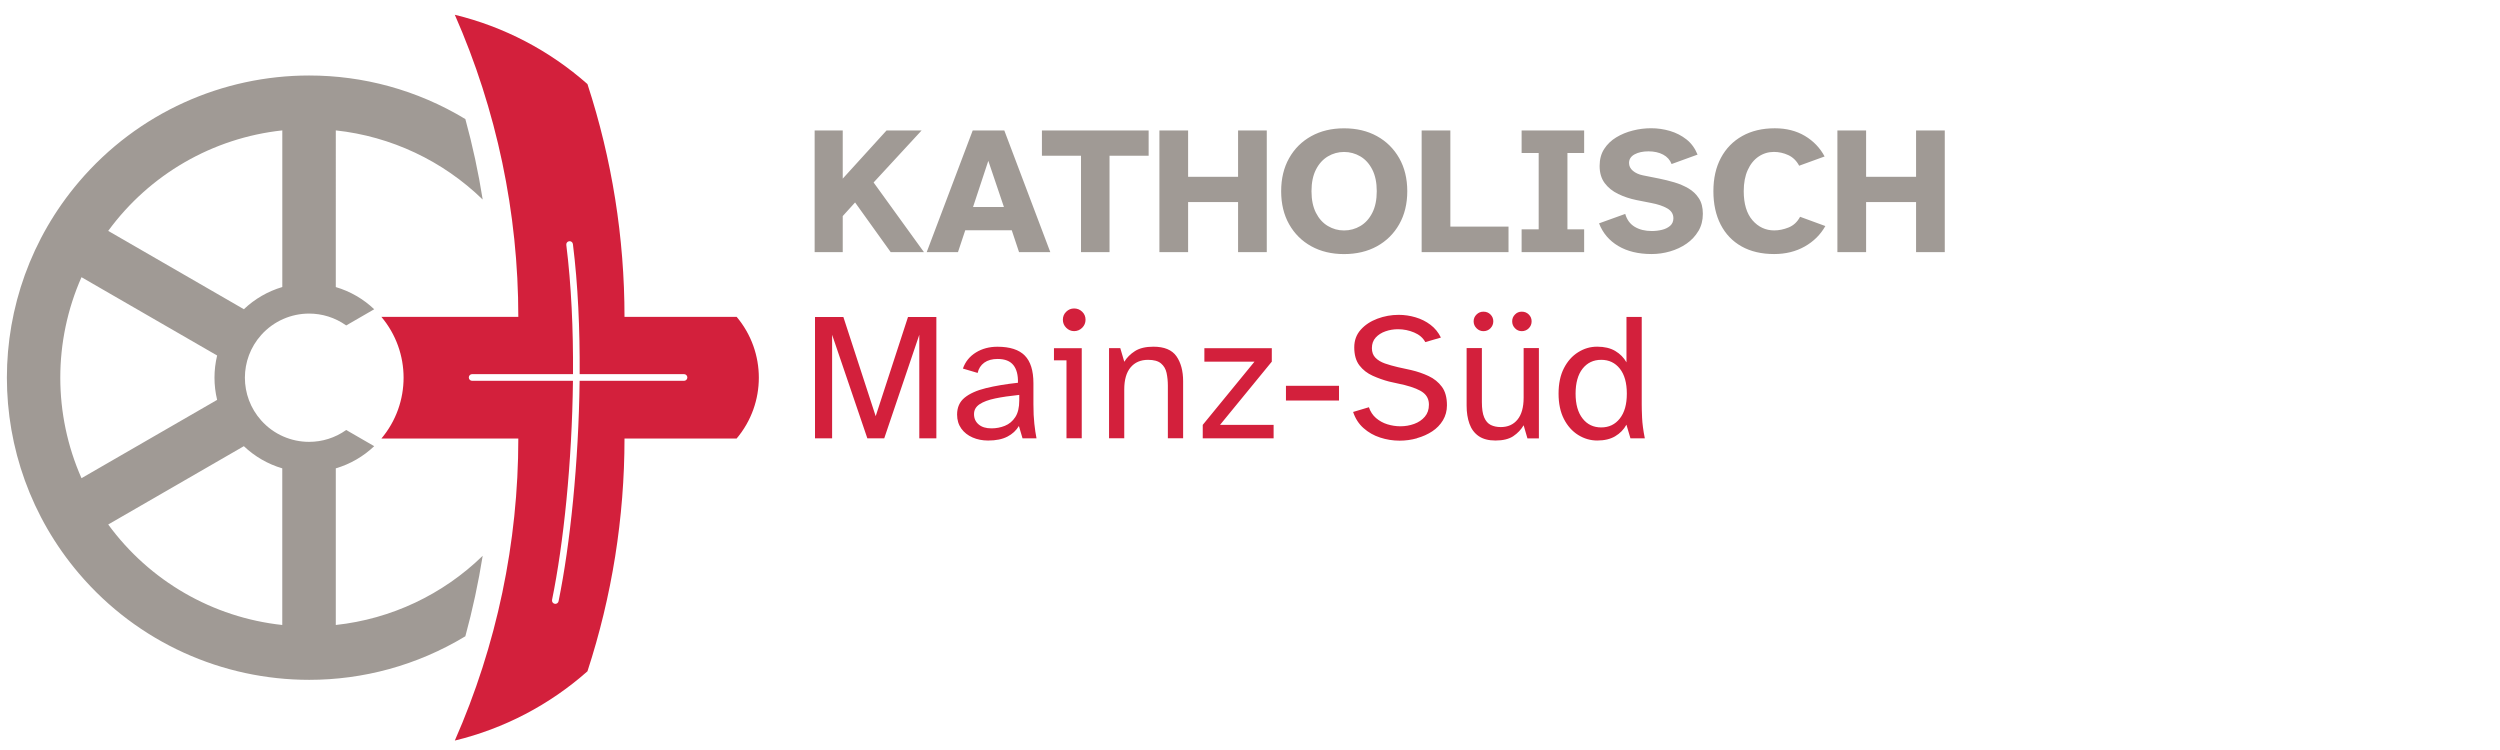
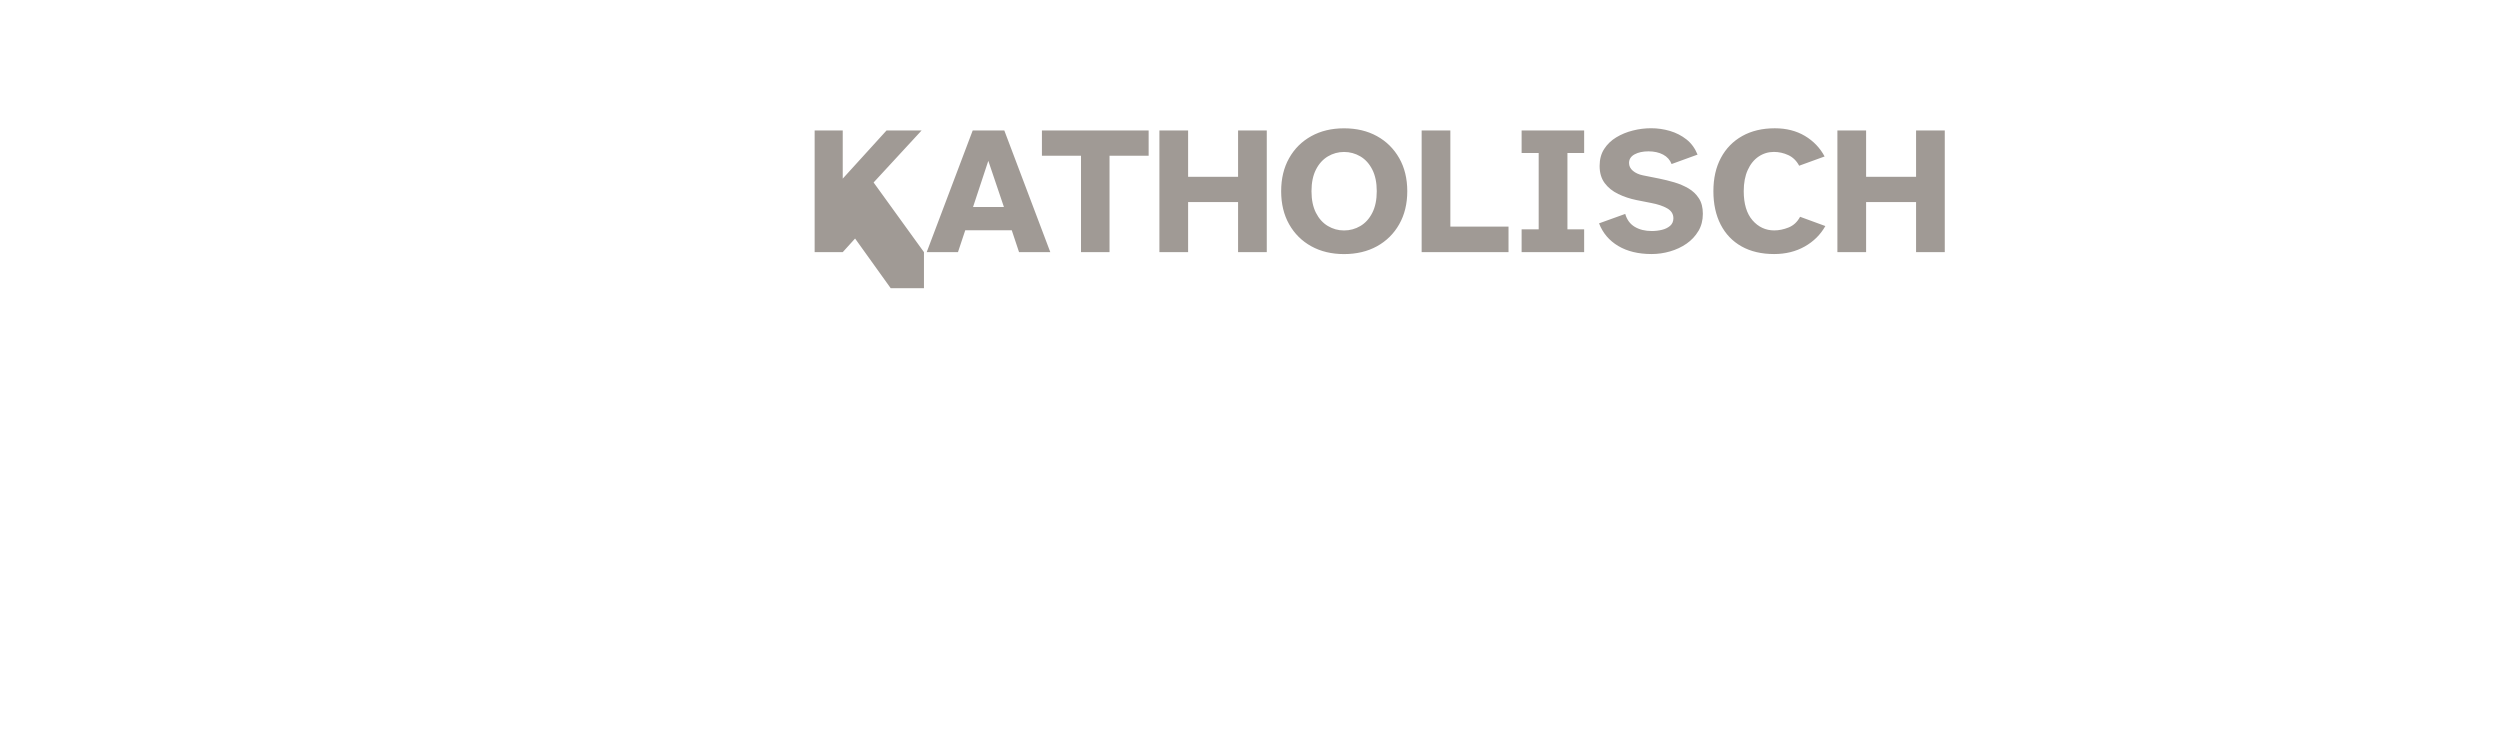
<svg xmlns="http://www.w3.org/2000/svg" id="Ebene_1" viewBox="0 0 566.93 170.08">
  <defs>
    <style>.cls-1{fill:#a09a95;}.cls-2{fill:#d3203c;}.cls-3{clip-path:url(#clippath);}.cls-4{fill:none;}</style>
    <clipPath id="clippath">
-       <rect class="cls-4" width="566.93" height="170.08" />
-     </clipPath>
+       </clipPath>
  </defs>
  <g class="cls-3">
-     <path class="cls-1" d="m64.02,141.73c-15.78-1.7-30.11-9.98-39.48-22.79l30.76-17.76c2.46,2.34,5.45,4.07,8.71,5.03v35.52h0Zm-45.54-33.29c-6.41-14.52-6.41-31.07,0-45.58l30.76,17.76c-.8,3.31-.8,6.75,0,10.06l-30.76,17.76h0Zm36.82-38.32l-30.76-17.76c9.37-12.81,23.7-21.09,39.48-22.79v35.52c-3.26.96-6.25,2.69-8.71,5.03m14.81-53c-19.54,0-38.8,8.34-52.23,24.13-21.77,25.59-21.77,63.2,0,88.79,13.43,15.79,32.69,24.13,52.23,24.13,12.14,0,24.39-3.22,35.41-9.88,1.64-6.01,2.95-12.1,3.93-18.25-9.04,8.81-20.76,14.33-33.31,15.69v-35.52c3.26-.96,6.25-2.69,8.71-5.03l-6.35-3.67c-2.54,1.81-5.49,2.69-8.42,2.69-4.02,0-8-1.66-10.85-4.85-4.94-5.52-4.94-13.87,0-19.39,2.86-3.19,6.84-4.85,10.85-4.85,2.93,0,5.87.88,8.42,2.69l6.35-3.67c-2.46-2.34-5.45-4.07-8.71-5.03V29.57c12.54,1.36,24.27,6.88,33.31,15.68-.97-6.15-2.28-12.24-3.93-18.25-11.02-6.66-23.27-9.88-35.41-9.88" />
-   </g>
-   <path class="cls-2" d="m167.05,71.86h-25.43c0-17.93-2.83-35.74-8.4-52.79-8.6-7.61-18.93-13.01-30.08-15.72h0c9.5,21.6,14.4,44.93,14.4,68.51h-31.05c6.71,7.97,6.71,19.61,0,27.59h31.05c0,23.58-4.9,46.91-14.4,68.49h0c11.16-2.7,21.49-8.1,30.08-15.71,5.56-17.04,8.4-34.86,8.4-52.79h25.43c6.71-7.97,6.71-19.61,0-27.59h0Zm-11.18,13.74c0,.42-.34.76-.76.76h-23.67c-.22,18.59-2.15,37.13-4.77,49.97-.07.36-.39.61-.74.61-.05,0-.1,0-.15-.02-.41-.08-.67-.48-.59-.89,2.61-12.77,4.53-31.19,4.74-49.67h-22.86c-.42,0-.76-.34-.76-.76s.34-.76.76-.76h22.87c.07-10.1-.38-20.17-1.52-29.3-.05-.41.24-.79.66-.84.42-.05.79.24.84.66,1.15,9.19,1.59,19.32,1.53,29.48h23.66c.42,0,.76.34.76.76h0Z" />
-   <path class="cls-1" d="m441.02,57.18v-27.59h-6.51v10.51h-11.33v-10.51h-6.51v27.59h6.51v-11.35h11.33v11.35h6.51Zm-43.59-7.21c-1.33-1.53-2-3.73-2-6.62,0-1.87.3-3.47.91-4.8.6-1.33,1.43-2.35,2.47-3.05,1.04-.7,2.2-1.05,3.46-1.05,1.13,0,2.21.24,3.26.72,1.04.48,1.87,1.28,2.47,2.41l5.77-2.1c-1.04-1.95-2.53-3.5-4.47-4.66-1.94-1.15-4.21-1.73-6.82-1.73-2.83,0-5.29.58-7.38,1.75-2.09,1.17-3.7,2.82-4.84,4.95-1.14,2.13-1.71,4.65-1.71,7.56s.55,5.44,1.65,7.58c1.1,2.14,2.68,3.79,4.74,4.95,2.06,1.15,4.52,1.73,7.38,1.73,2.61,0,4.92-.57,6.94-1.71,2.02-1.14,3.58-2.69,4.68-4.64l-5.73-2.1c-.63,1.18-1.51,1.99-2.62,2.43-1.11.44-2.19.66-3.24.66-1.95,0-3.59-.76-4.93-2.29h0Zm-12.28,2.43c.67-1.14,1.01-2.44,1.01-3.9s-.3-2.61-.91-3.54c-.6-.93-1.4-1.68-2.37-2.25-.98-.56-2.04-1.02-3.19-1.36-1.15-.34-2.3-.62-3.42-.85l-3.71-.74c-.93-.19-1.69-.54-2.27-1.03-.58-.49-.87-1.09-.87-1.77,0-.85.42-1.5,1.26-1.96.84-.45,1.89-.68,3.15-.68s2.4.25,3.32.74c.92.49,1.56,1.21,1.92,2.14l5.89-2.14c-.58-1.43-1.42-2.58-2.51-3.44-1.1-.87-2.34-1.5-3.73-1.92-1.39-.41-2.82-.62-4.31-.62-1.37,0-2.75.17-4.12.52-1.37.34-2.63.86-3.77,1.55-1.14.69-2.05,1.57-2.74,2.64-.69,1.07-1.03,2.35-1.03,3.83,0,1.57.38,2.86,1.15,3.9.77,1.03,1.79,1.85,3.07,2.47,1.28.62,2.66,1.08,4.14,1.38l3.34.66c1.48.28,2.69.68,3.63,1.22.93.54,1.4,1.28,1.4,2.25,0,.71-.25,1.28-.74,1.71-.5.43-1.11.73-1.86.91-.74.18-1.51.27-2.31.27-1.51,0-2.8-.32-3.85-.95-1.06-.63-1.78-1.61-2.16-2.93l-5.94,2.14c.85,2.2,2.3,3.91,4.35,5.13,2.05,1.22,4.57,1.83,7.56,1.83,1.43,0,2.83-.2,4.2-.6,1.37-.4,2.62-.98,3.73-1.75,1.11-.77,2.01-1.72,2.68-2.86h0Zm-40.09,4.78h14.18v-5.17h-3.79v-17.31h3.79v-5.11h-14.18v5.11h3.87v17.31h-3.87v5.17h0Zm-22.67,0h19.7v-5.79h-13.19v-21.8h-6.51v27.59h0Zm-5.09-6.32c1.22-2.14,1.83-4.64,1.83-7.5s-.61-5.36-1.83-7.5c-1.22-2.14-2.91-3.81-5.05-4.99-2.14-1.18-4.63-1.77-7.46-1.77s-5.28.59-7.42,1.77c-2.14,1.18-3.82,2.84-5.03,4.99-1.21,2.14-1.81,4.64-1.81,7.5s.6,5.36,1.81,7.5c1.21,2.14,2.89,3.81,5.03,4.99,2.14,1.18,4.62,1.77,7.42,1.77s5.32-.59,7.46-1.77c2.14-1.18,3.83-2.84,5.05-4.99h0Zm-5.09-7.5c0,1.95-.34,3.59-1.01,4.9-.67,1.32-1.57,2.32-2.7,2.99-1.13.67-2.36,1.01-3.71,1.01s-2.54-.34-3.67-1.01c-1.13-.67-2.03-1.67-2.7-2.99-.67-1.32-1.01-2.95-1.01-4.9s.34-3.59,1.01-4.9c.67-1.32,1.57-2.31,2.7-2.99,1.13-.67,2.35-1.01,3.67-1.01s2.58.34,3.71,1.01c1.13.67,2.03,1.67,2.7,2.99.67,1.32,1.01,2.95,1.01,4.9h0Zm-31.45,13.82h6.51v-27.59h-6.51v10.51h-11.33v-10.51h-6.51v27.59h6.51v-11.35h11.33v11.35h0Zm-29.14-21.86h8.86v-5.73h-24.2v5.73h8.86v21.86h6.47v-21.86h0Zm-13.44,21.86l-10.43-27.59h-7.17l-10.43,27.59h7.09l1.65-4.96h10.55l1.65,4.96h7.09Zm-10.51-10.24h-7.01l3.46-10.47,3.54,10.47h0Zm-18.14,10.24l-11.42-15.8,10.88-11.79h-7.95l-9.93,10.92v-10.92h-6.37s0,27.59,0,27.59h6.37v-8.18l2.8-3.09,8.08,11.27h7.54Z" />
-   <path class="cls-2" d="m188.7,99.4v-23.48l7.99,23.48h3.83l7.95-23.48v23.48h3.87v-27.52h-6.43l-7.33,22.5-7.33-22.5h-6.43v27.52h3.87Zm39.76-.39c1.13-.59,1.99-1.39,2.6-2.41l.82,2.8h3.17c-.19-.96-.36-2.06-.49-3.3-.14-1.24-.21-2.71-.21-4.41v-4.78c0-2.86-.65-4.95-1.96-6.28-1.31-1.33-3.37-2-6.2-2-1.84,0-3.47.43-4.88,1.3-1.41.87-2.4,2.08-2.95,3.65l3.34.99c.22-.99.72-1.76,1.5-2.33.78-.56,1.79-.84,3.03-.84,1.65,0,2.84.47,3.58,1.4.74.93,1.08,2.27,1.03,4-2.77.3-5.2.71-7.27,1.22-2.07.51-3.68,1.23-4.82,2.16-1.14.93-1.71,2.21-1.71,3.83,0,1.24.32,2.29.95,3.17.63.88,1.48,1.55,2.55,2.02,1.07.47,2.25.7,3.54.7,1.79,0,3.24-.3,4.37-.89h0Zm-6.53-2.76c-.7-.59-1.05-1.37-1.05-2.33s.42-1.68,1.26-2.25c.84-.56,2.03-1,3.56-1.32,1.54-.32,3.35-.58,5.44-.8v1.28c0,1.59-.3,2.85-.91,3.77-.6.92-1.39,1.57-2.35,1.96-.96.39-1.98.58-3.05.58-1.24,0-2.2-.29-2.9-.89h0Zm23.48-21.92c.51-.51.76-1.12.76-1.83s-.25-1.32-.76-1.81c-.51-.49-1.12-.74-1.83-.74s-1.28.25-1.79.74c-.51.49-.76,1.1-.76,1.81s.25,1.33.76,1.83c.51.51,1.11.76,1.79.76s1.32-.25,1.83-.76h0Zm-.1,25.07v-20.44h-6.3v2.76h2.84v17.67h3.46Zm9.64,0v-11.08c0-2.2.48-3.87,1.44-5.01.96-1.14,2.28-1.71,3.96-1.71,1.32,0,2.3.27,2.94.82.65.55,1.07,1.27,1.26,2.16.19.89.29,1.86.29,2.9v11.91h3.46v-12.94c0-2.33-.51-4.22-1.52-5.67-1.02-1.44-2.76-2.16-5.23-2.16-1.73,0-3.12.33-4.16.99-1.04.66-1.85,1.47-2.43,2.43l-.91-3.09h-2.55v20.44h3.46Zm33.87,0v-3.05h-12.15l11.74-14.34v-3.05h-15.29v3.05h11.37l-11.74,14.34v3.05h16.07Zm14.83-8.57v-3.34h-12.03v3.34h12.03Zm17.7,8.53c1.28-.36,2.42-.87,3.44-1.54,1.02-.67,1.83-1.51,2.43-2.51.6-1,.91-2.14.91-3.4,0-1.76-.38-3.16-1.15-4.2-.77-1.04-1.77-1.85-3.01-2.43-1.24-.58-2.55-1.03-3.96-1.36l-3.01-.66c-1.07-.25-2.05-.53-2.95-.84-.89-.32-1.61-.75-2.14-1.3-.54-.55-.8-1.28-.8-2.18,0-.96.29-1.76.86-2.39.58-.63,1.32-1.11,2.23-1.42.91-.32,1.85-.47,2.84-.47,1.26,0,2.48.25,3.65.74,1.17.49,2.01,1.22,2.53,2.18l3.54-1.03c-.58-1.18-1.37-2.15-2.37-2.9-1-.76-2.13-1.32-3.38-1.69-1.25-.37-2.52-.56-3.81-.56-1.68,0-3.29.29-4.84.87-1.55.58-2.82,1.42-3.79,2.51-.98,1.1-1.46,2.43-1.46,4,0,1.7.39,3.06,1.17,4.08.78,1.02,1.79,1.8,3.01,2.35,1.22.55,2.47.99,3.73,1.32l3.5.78c2.03.52,3.46,1.11,4.28,1.77.82.66,1.24,1.55,1.24,2.68s-.31,2.01-.93,2.74c-.62.73-1.42,1.27-2.41,1.63-.99.36-2.03.54-3.13.54-.99,0-1.97-.15-2.95-.45-.98-.3-1.83-.78-2.58-1.42-.74-.64-1.28-1.46-1.61-2.45l-3.58,1.07c.49,1.48,1.28,2.71,2.37,3.67,1.08.96,2.34,1.68,3.77,2.14,1.43.47,2.9.7,4.41.7,1.34,0,2.66-.18,3.93-.54h0Zm21.82-.45c.99-.66,1.77-1.48,2.35-2.47l.86,2.97h2.6v-20.48h-3.46v11.25c0,2.17-.46,3.83-1.38,4.96-.92,1.14-2.19,1.71-3.81,1.71-.85,0-1.6-.16-2.25-.47-.65-.32-1.15-.89-1.5-1.71-.36-.82-.53-1.99-.53-3.5v-12.24h-3.46v13.06c0,1.54.21,2.9.64,4.1.42,1.19,1.12,2.13,2.08,2.8.96.67,2.24,1.01,3.83,1.01,1.7,0,3.05-.33,4.04-.99h0Zm-5.17-24.47c.42-.44.64-.96.64-1.57s-.21-1.12-.64-1.55c-.43-.43-.95-.64-1.59-.64s-1.13.21-1.57.64c-.44.43-.66.94-.66,1.55s.22,1.13.66,1.57c.44.44.96.66,1.57.66s1.16-.22,1.59-.66h0Zm8.69,0c.43-.44.64-.96.64-1.57s-.21-1.12-.64-1.55c-.43-.43-.95-.64-1.59-.64s-1.12.21-1.54.64c-.43.43-.64.94-.64,1.55s.21,1.13.64,1.57c.42.44.94.66,1.54.66s1.16-.22,1.59-.66h0Zm19.59,24.49c1.1-.65,1.95-1.52,2.55-2.62l.91,3.09h3.26c-.36-1.79-.56-3.34-.62-4.68-.06-1.33-.08-2.34-.08-3.03v-19.82h-3.46v10.3c-.6-1.07-1.46-1.93-2.55-2.58-1.1-.65-2.46-.97-4.08-.97s-2.98.42-4.33,1.26c-1.35.84-2.42,2.05-3.23,3.63-.81,1.58-1.21,3.5-1.21,5.75s.4,4.17,1.21,5.75c.81,1.58,1.89,2.79,3.23,3.63,1.35.84,2.79,1.26,4.33,1.26,1.62,0,2.98-.32,4.08-.97h0Zm-7.39-4.02c-1.06-1.35-1.59-3.23-1.59-5.64s.53-4.33,1.59-5.67c1.06-1.33,2.46-2,4.22-2s3.16.67,4.22,2c1.06,1.33,1.59,3.22,1.59,5.67s-.53,4.3-1.59,5.64c-1.06,1.35-2.47,2.02-4.22,2.02s-3.17-.67-4.22-2.02h0Z" />
+     </g>
+   <path class="cls-1" d="m441.02,57.18v-27.59h-6.51v10.51h-11.33v-10.51h-6.51v27.59h6.51v-11.35h11.33v11.35h6.51Zm-43.59-7.21c-1.33-1.53-2-3.73-2-6.62,0-1.87.3-3.47.91-4.8.6-1.33,1.43-2.35,2.47-3.05,1.04-.7,2.2-1.05,3.46-1.05,1.13,0,2.21.24,3.26.72,1.04.48,1.87,1.28,2.47,2.41l5.77-2.1c-1.04-1.95-2.53-3.5-4.47-4.66-1.94-1.15-4.21-1.73-6.82-1.73-2.83,0-5.29.58-7.38,1.75-2.09,1.17-3.7,2.82-4.84,4.95-1.14,2.13-1.71,4.65-1.71,7.56s.55,5.44,1.65,7.58c1.1,2.14,2.68,3.79,4.74,4.95,2.06,1.15,4.52,1.73,7.38,1.73,2.61,0,4.92-.57,6.94-1.71,2.02-1.14,3.58-2.69,4.68-4.64l-5.73-2.1c-.63,1.18-1.51,1.99-2.62,2.43-1.11.44-2.19.66-3.24.66-1.95,0-3.59-.76-4.93-2.29h0Zm-12.28,2.43c.67-1.14,1.01-2.44,1.01-3.9s-.3-2.61-.91-3.54c-.6-.93-1.4-1.68-2.37-2.25-.98-.56-2.04-1.02-3.19-1.36-1.15-.34-2.3-.62-3.42-.85l-3.71-.74c-.93-.19-1.69-.54-2.27-1.03-.58-.49-.87-1.09-.87-1.77,0-.85.42-1.5,1.26-1.96.84-.45,1.89-.68,3.15-.68s2.4.25,3.32.74c.92.49,1.56,1.21,1.92,2.14l5.89-2.14c-.58-1.43-1.42-2.58-2.51-3.44-1.1-.87-2.34-1.5-3.73-1.92-1.39-.41-2.82-.62-4.31-.62-1.37,0-2.75.17-4.12.52-1.37.34-2.63.86-3.77,1.55-1.14.69-2.05,1.57-2.74,2.64-.69,1.07-1.03,2.35-1.03,3.83,0,1.57.38,2.86,1.15,3.9.77,1.03,1.79,1.85,3.07,2.47,1.28.62,2.66,1.08,4.14,1.38l3.34.66c1.48.28,2.69.68,3.63,1.22.93.54,1.4,1.28,1.4,2.25,0,.71-.25,1.28-.74,1.71-.5.43-1.11.73-1.86.91-.74.18-1.51.27-2.31.27-1.51,0-2.8-.32-3.85-.95-1.06-.63-1.78-1.61-2.16-2.93l-5.94,2.14c.85,2.2,2.3,3.91,4.35,5.13,2.05,1.22,4.57,1.83,7.56,1.83,1.43,0,2.83-.2,4.2-.6,1.37-.4,2.62-.98,3.73-1.75,1.11-.77,2.01-1.72,2.68-2.86h0Zm-40.09,4.78h14.18v-5.17h-3.79v-17.31h3.79v-5.11h-14.18v5.11h3.87v17.31h-3.87v5.17h0Zm-22.67,0h19.7v-5.79h-13.19v-21.8h-6.51v27.59h0Zm-5.09-6.32c1.22-2.14,1.83-4.64,1.83-7.5s-.61-5.36-1.83-7.5c-1.22-2.14-2.91-3.81-5.05-4.99-2.14-1.18-4.63-1.77-7.46-1.77s-5.28.59-7.42,1.77c-2.14,1.18-3.82,2.84-5.03,4.99-1.21,2.14-1.81,4.64-1.81,7.5s.6,5.36,1.81,7.5c1.21,2.14,2.89,3.81,5.03,4.99,2.14,1.18,4.62,1.77,7.42,1.77s5.32-.59,7.46-1.77c2.14-1.18,3.83-2.84,5.05-4.99h0Zm-5.09-7.5c0,1.95-.34,3.59-1.01,4.9-.67,1.32-1.57,2.32-2.7,2.99-1.13.67-2.36,1.01-3.71,1.01s-2.54-.34-3.67-1.01c-1.13-.67-2.03-1.67-2.7-2.99-.67-1.32-1.01-2.95-1.01-4.9s.34-3.59,1.01-4.9c.67-1.32,1.57-2.31,2.7-2.99,1.13-.67,2.35-1.01,3.67-1.01s2.58.34,3.71,1.01c1.13.67,2.03,1.67,2.7,2.99.67,1.32,1.01,2.95,1.01,4.9h0Zm-31.45,13.82h6.51v-27.59h-6.51v10.51h-11.33v-10.51h-6.51v27.59h6.51v-11.35h11.33v11.35h0Zm-29.14-21.86h8.86v-5.73h-24.2v5.73h8.86v21.86h6.47v-21.86h0Zm-13.44,21.86l-10.43-27.59h-7.17l-10.43,27.59h7.09l1.65-4.96h10.55l1.65,4.96h7.09Zm-10.51-10.24h-7.01l3.46-10.47,3.54,10.47h0Zm-18.14,10.24l-11.42-15.8,10.88-11.79h-7.95l-9.93,10.92v-10.92h-6.37s0,27.59,0,27.59h6.37l2.8-3.09,8.08,11.27h7.54Z" />
</svg>